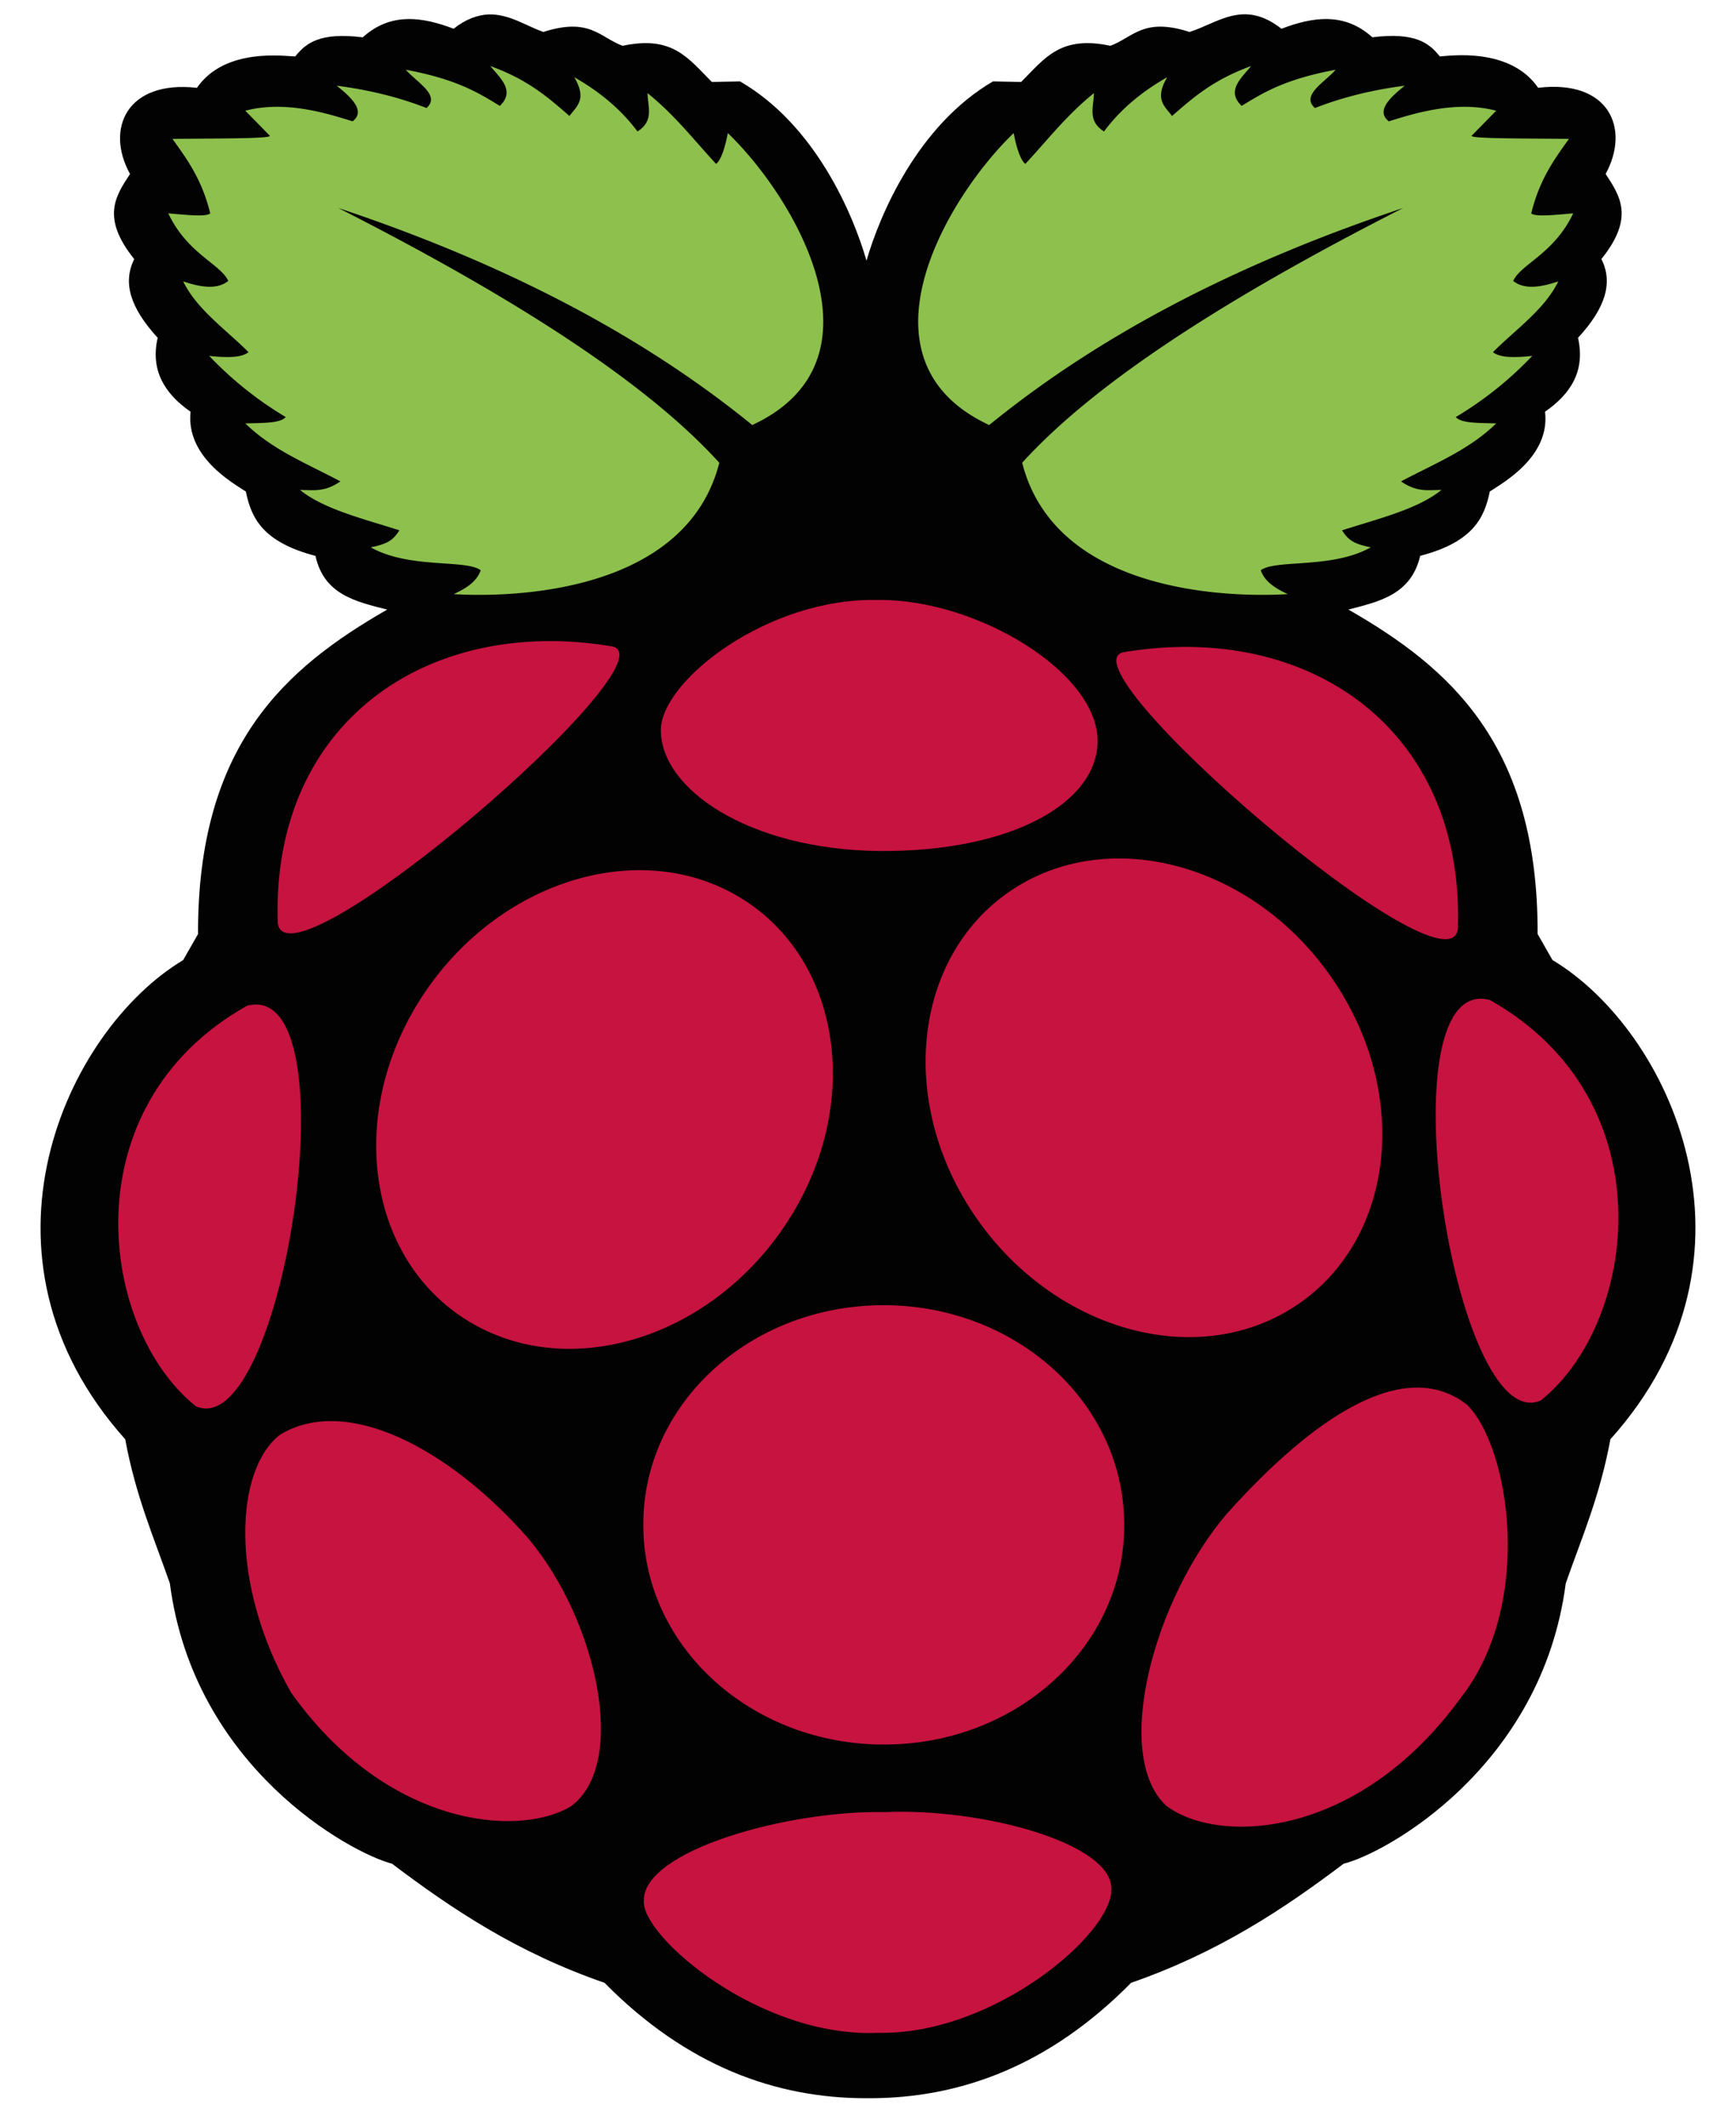
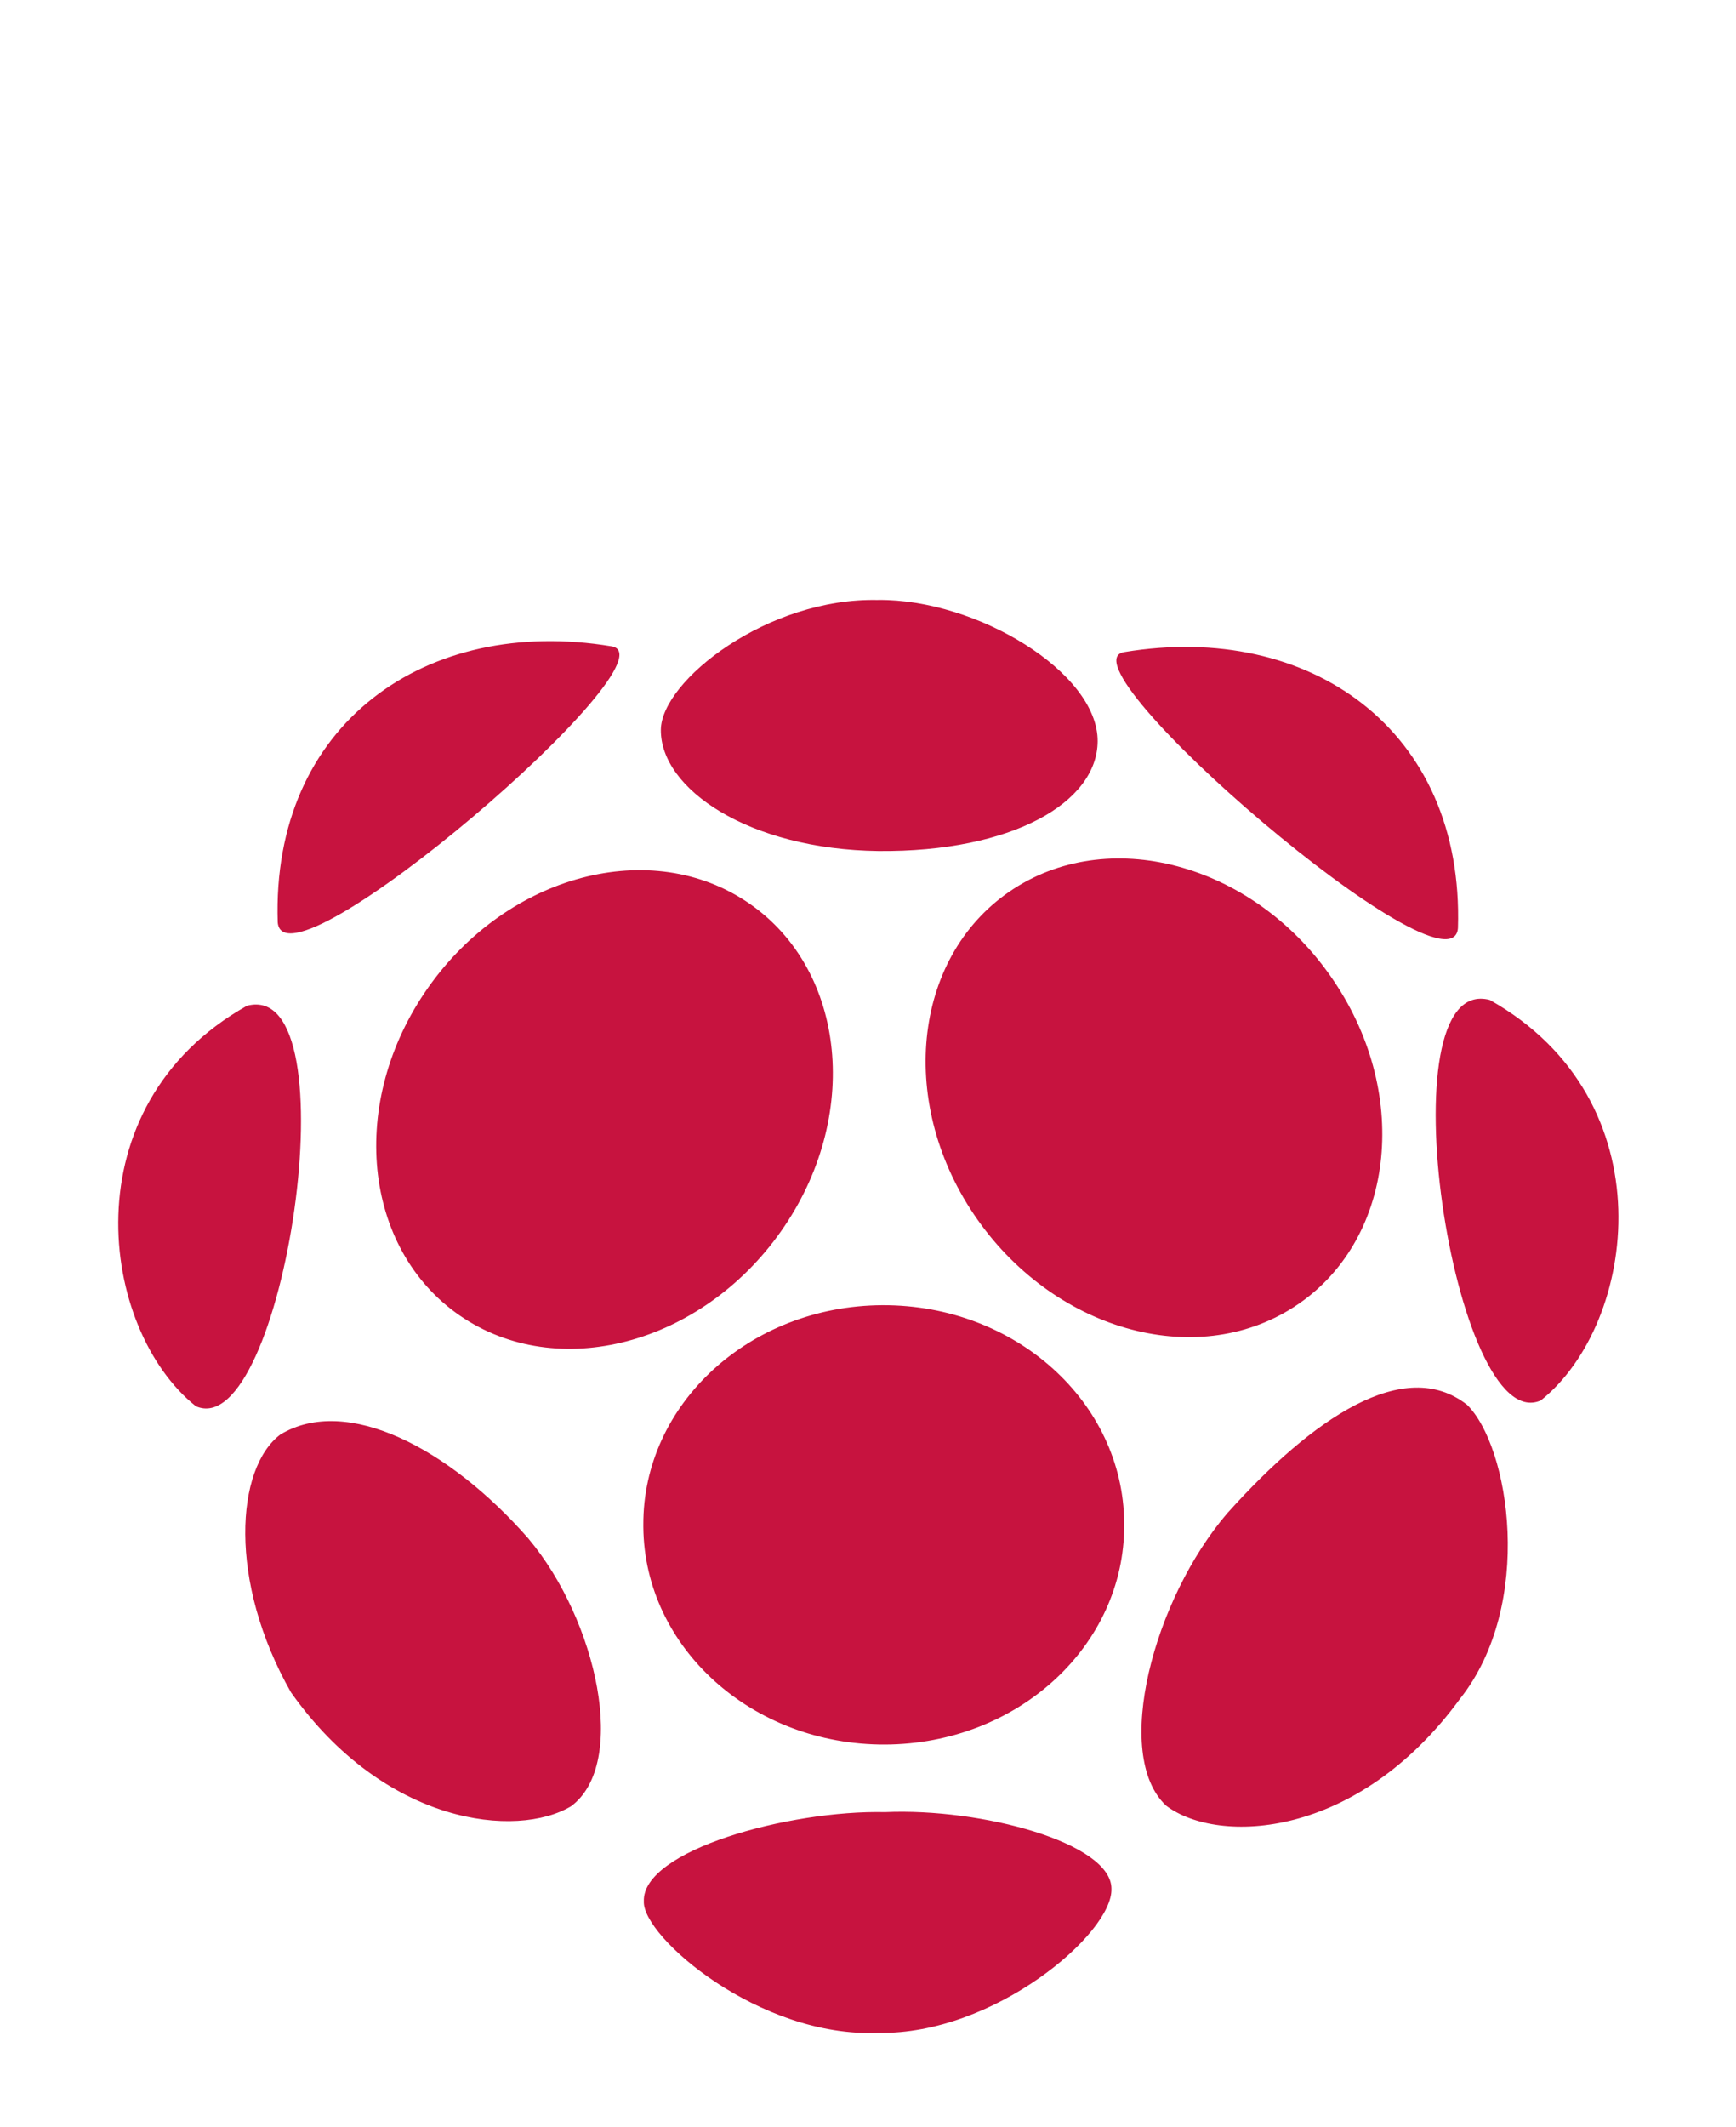
<svg xmlns="http://www.w3.org/2000/svg" width="40" height="49" fill="none" viewBox="0 0 40 49">
-   <path fill="#020203" d="M11.26.332c-.245.012-.514.098-.808.33C9.717.382 8.995.283 8.358.86c-.992-.123-1.31.134-1.555.44-.22 0-1.616-.22-2.265.723-1.616-.183-2.118.944-1.542 1.985-.331.502-.674 1.005.097 1.96-.269.54-.097 1.115.54 1.813-.172.747.158 1.286.758 1.703-.11 1.029.955 1.63 1.274 1.838.122.6.38 1.163 1.604 1.482.195.894.93 1.053 1.652 1.237-2.35 1.348-4.37 3.124-4.358 7.473l-.343.6C1.526 23.73-.898 28.924 2.885 33.151c.245 1.323.662 2.266 1.029 3.32.55 4.238 4.163 6.21 5.118 6.456 1.395 1.053 2.877 2.045 4.897 2.744 1.898 1.923 3.955 2.658 6.024 2.658h.085c2.07 0 4.127-.735 6.024-2.658 2.008-.699 3.502-1.69 4.898-2.744.955-.233 4.566-2.218 5.117-6.456.368-1.054.784-1.997 1.029-3.32 3.795-4.227 1.371-9.42-1.335-11.038l-.342-.6c.012-4.349-2.008-6.125-4.36-7.473.711-.184 1.446-.343 1.654-1.237 1.224-.319 1.481-.882 1.604-1.482.318-.209 1.395-.809 1.273-1.838.6-.417.93-.943.76-1.703.648-.698.807-1.286.538-1.813.771-.955.428-1.458.098-1.96.575-1.053.073-2.18-1.555-1.985-.65-.943-2.045-.735-2.265-.722-.245-.307-.563-.564-1.555-.441-.637-.576-1.36-.478-2.094-.196-.87-.686-1.457-.135-2.118.073-1.065-.343-1.298.123-1.824.319-1.151-.245-1.506.281-2.057.833l-.649-.013c-1.739 1.017-2.608 3.075-2.914 4.129-.306-1.066-1.175-3.124-2.914-4.129l-.649.013c-.55-.552-.906-1.078-2.057-.833-.526-.196-.759-.662-1.824-.319-.392-.135-.784-.416-1.261-.404Z" />
-   <path fill="#8DC04D" d="M7.795 4.791c4.628 2.352 7.31 4.251 8.779 5.868-.76 2.977-4.69 3.112-6.122 3.026.294-.135.538-.294.624-.551-.355-.257-1.64-.025-2.534-.527.343-.073.502-.135.66-.392-.844-.27-1.75-.49-2.289-.93.294 0 .564.06.93-.197-.758-.404-1.566-.723-2.19-1.335.391-.012.807 0 .93-.147A8.25 8.25 0 0 1 4.82 8.197c.55.061.783.012.906-.086-.527-.527-1.188-.98-1.506-1.63.404.136.783.197 1.04-.011-.183-.392-.942-.625-1.383-1.556.428.037.881.086.967 0-.196-.796-.539-1.25-.87-1.715.92-.012 2.303 0 2.241-.074l-.563-.575c.894-.233 1.812.036 2.473.245.294-.233 0-.527-.367-.821.76.098 1.445.27 2.07.514.33-.294-.221-.588-.478-.882 1.175.22 1.665.527 2.167.833.355-.343.024-.624-.22-.918.881.318 1.346.735 1.824 1.151.159-.22.416-.38.11-.894.624.355 1.102.772 1.457 1.25.392-.246.233-.576.233-.883.649.527 1.065 1.078 1.579 1.63.098-.074.196-.319.27-.71 1.554 1.494 3.758 5.242.563 6.725-2.694-2.193-5.938-3.798-9.538-4.999ZM32.331 4.791c-4.628 2.352-7.31 4.251-8.779 5.868.76 2.977 4.69 3.112 6.122 3.026-.294-.135-.539-.294-.624-.551.355-.257 1.64-.025 2.534-.527-.343-.073-.502-.135-.661-.392.845-.27 1.75-.49 2.29-.93-.294 0-.564.06-.931-.197.76-.404 1.567-.723 2.192-1.335-.392-.012-.808 0-.93-.147a8.252 8.252 0 0 0 1.762-1.409c-.55.061-.783.012-.906-.086.527-.527 1.188-.98 1.506-1.63-.404.136-.783.197-1.04-.011.183-.392.942-.625 1.383-1.556-.429.037-.882.086-.967 0 .196-.796.538-1.25.869-1.715-.918-.012-2.302 0-2.24-.074l.563-.575c-.894-.233-1.812.036-2.474.245-.293-.233 0-.527.368-.821-.76.098-1.445.27-2.07.514-.33-.294.221-.588.478-.882-1.175.22-1.665.527-2.167.833-.355-.343-.025-.624.22-.918-.881.318-1.346.735-1.824 1.151-.16-.22-.416-.38-.11-.894-.625.355-1.102.772-1.457 1.25-.392-.246-.233-.576-.233-.883-.649.527-1.065 1.078-1.58 1.63-.097-.074-.195-.319-.268-.71-1.555 1.494-3.76 5.242-.564 6.725 2.694-2.193 5.938-3.798 9.538-4.999Z" />
  <path fill="#C7133F" d="M25.903 35.123c.012 2.78-2.448 5.047-5.51 5.06-3.06.012-5.546-2.23-5.57-5.011v-.049c-.012-2.78 2.448-5.047 5.51-5.06 3.06-.012 5.546 2.23 5.57 5.011v.049ZM17.161 20.741c2.29 1.483 2.706 4.84.919 7.497-1.788 2.659-5.094 3.614-7.383 2.132-2.29-1.482-2.706-4.839-.918-7.497 1.787-2.659 5.093-3.614 7.382-2.132ZM23.356 20.472c-2.29 1.482-2.705 4.839-.918 7.497 1.788 2.658 5.094 3.614 7.383 2.131 2.29-1.482 2.706-4.838.918-7.497-1.775-2.658-5.093-3.614-7.383-2.131ZM5.69 23.166c2.472-.649.832 10.107-1.176 9.225-2.216-1.764-2.939-6.91 1.175-9.224ZM34.327 23.032c-2.474-.65-.833 10.107 1.175 9.225 2.216-1.764 2.938-6.91-1.175-9.225ZM25.903 15.02c4.273-.71 7.836 1.789 7.69 6.358-.136 1.752-9.257-6.1-7.69-6.358ZM14.088 14.886c-4.273-.71-7.836 1.788-7.689 6.358.147 1.752 9.269-6.101 7.69-6.358ZM20.234 13.82c-2.546-.062-4.995 1.861-5.007 2.988-.013 1.36 2.02 2.757 5.02 2.794 3.073.024 5.032-1.115 5.044-2.524.012-1.593-2.792-3.283-5.057-3.259ZM20.393 41.739c2.229-.098 5.216.71 5.216 1.764.037 1.029-2.706 3.368-5.362 3.32-2.755.122-5.449-2.218-5.412-3.026-.049-1.176 3.342-2.107 5.558-2.058ZM12.178 35.442c1.58 1.886 2.302 5.182.98 6.162-1.249.747-4.285.44-6.453-2.622-1.456-2.56-1.273-5.17-.244-5.941 1.53-.92 3.893.318 5.717 2.4ZM28.29 34.841c-1.713 1.985-2.668 5.587-1.42 6.75 1.2.907 4.408.772 6.771-2.462 1.727-2.18 1.139-5.819.16-6.774-1.445-1.127-3.551.306-5.51 2.486Z" />
</svg>